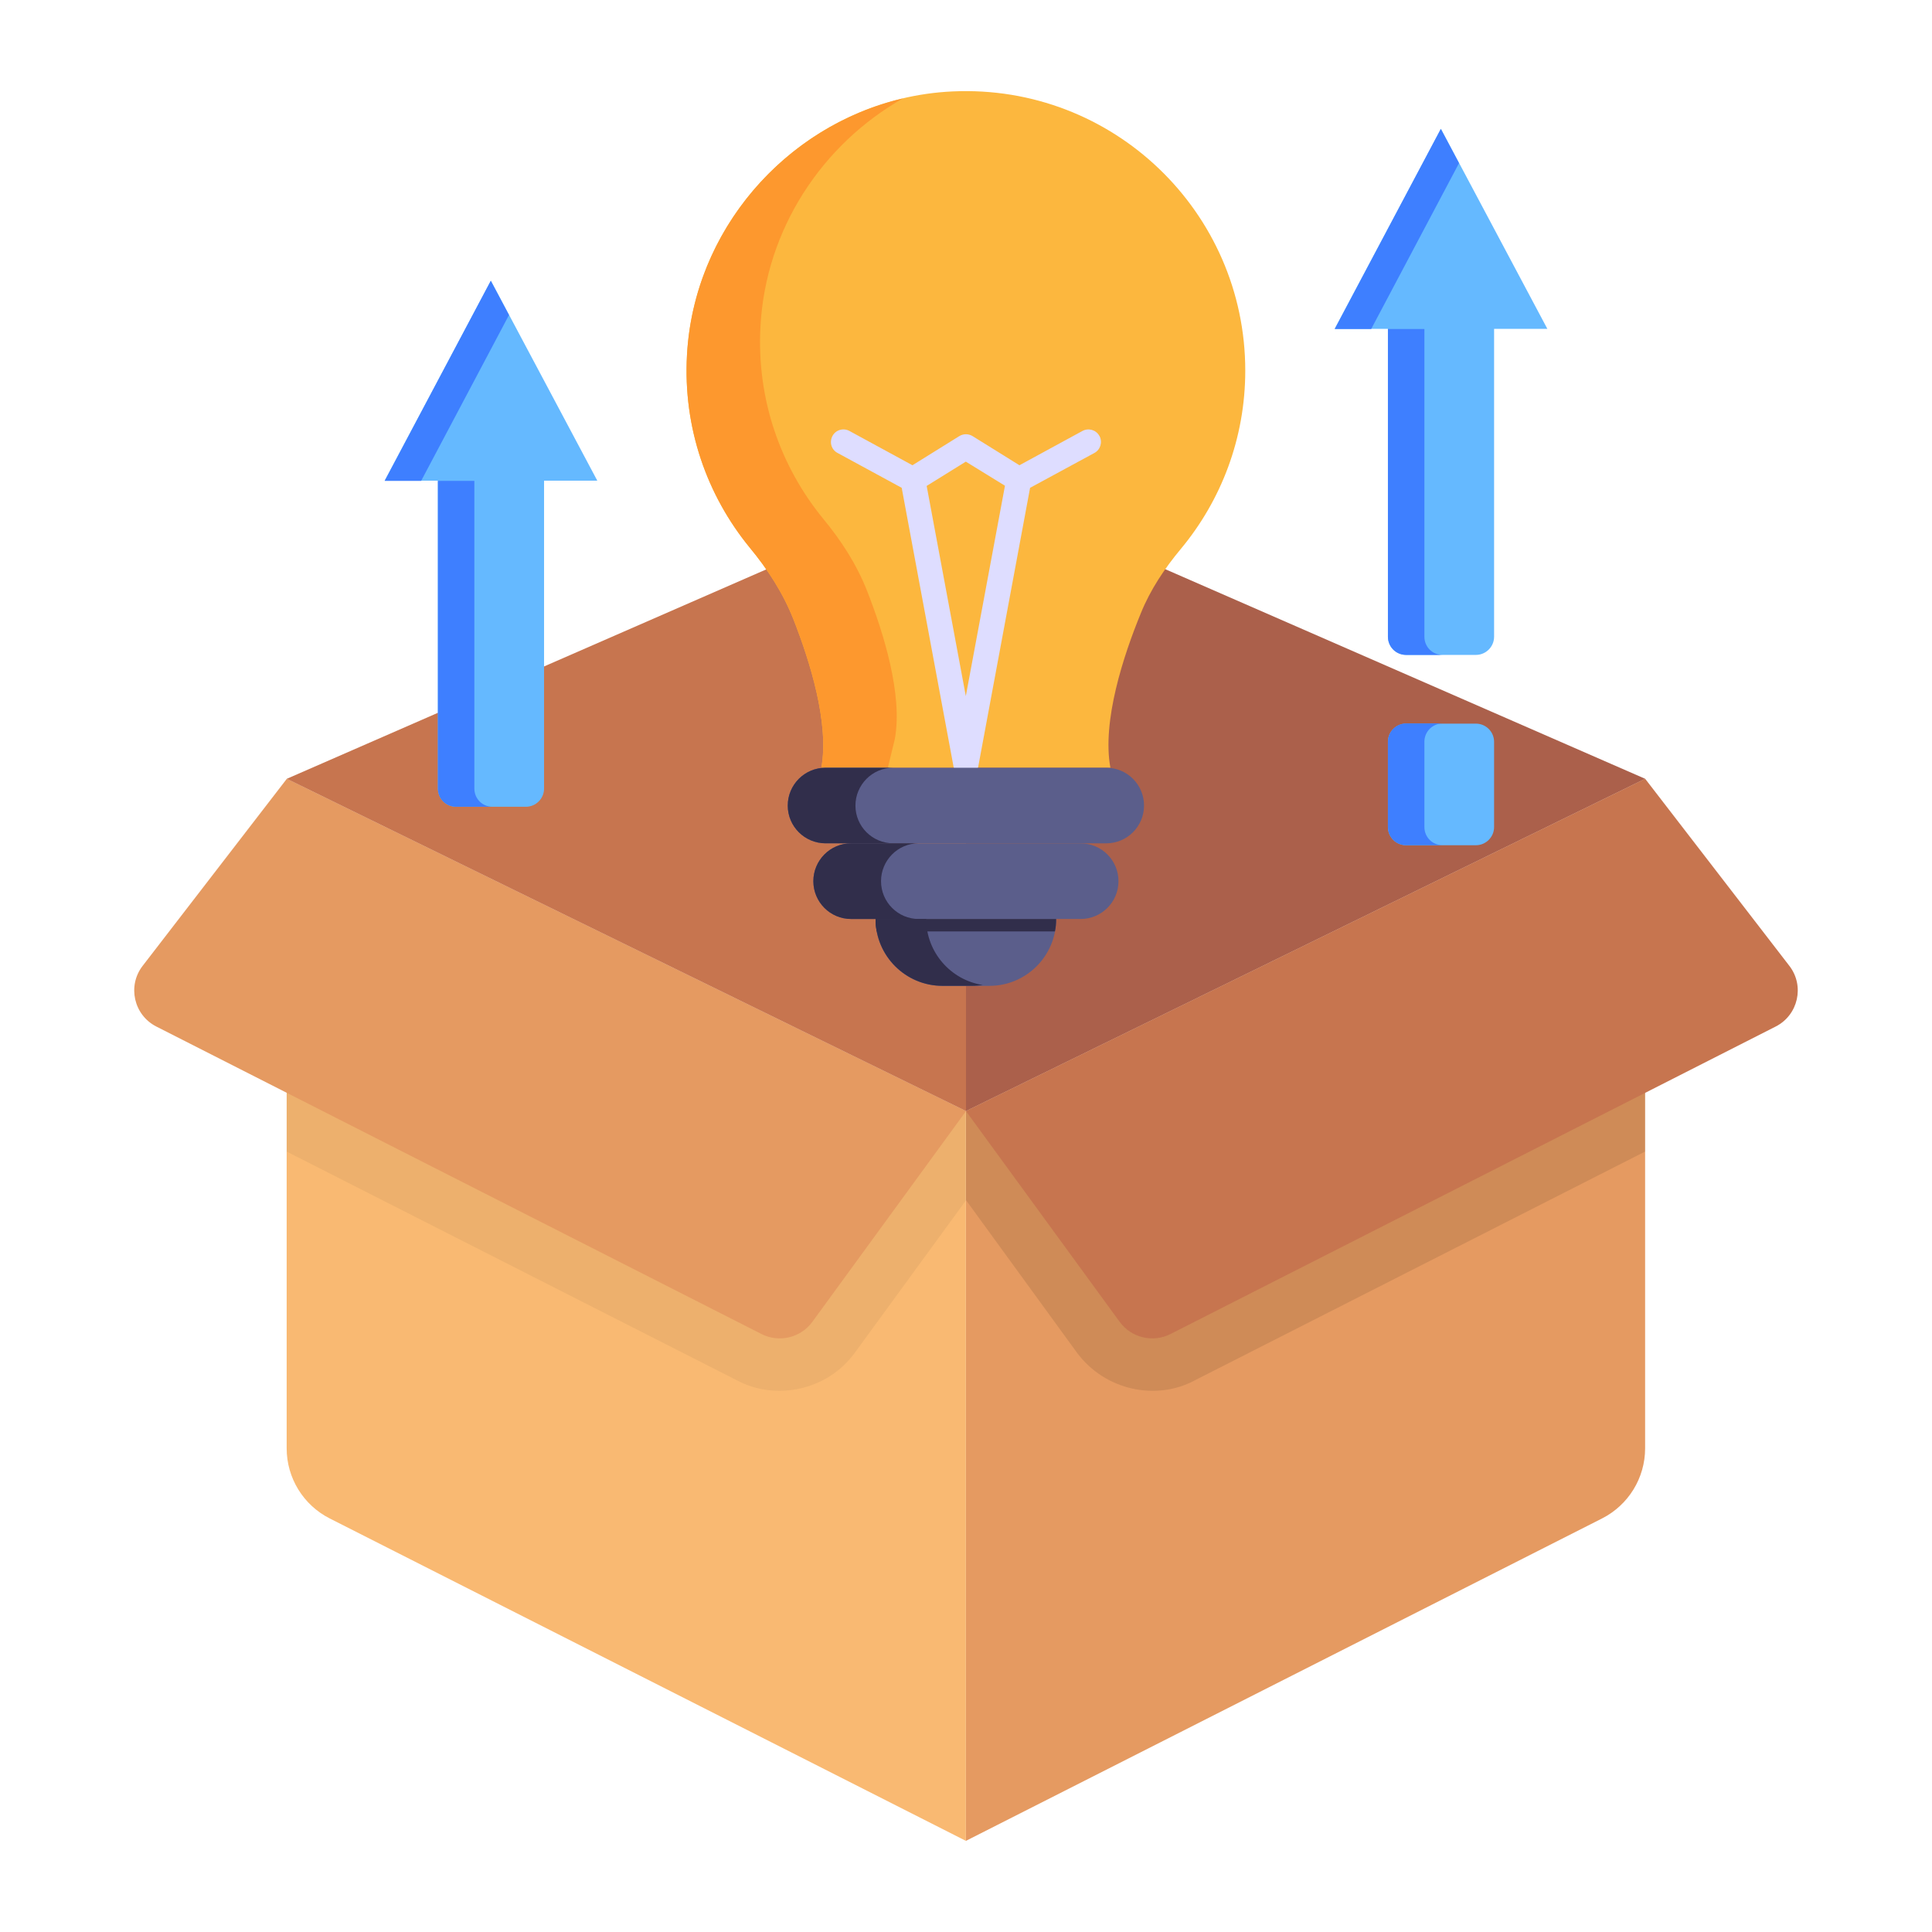
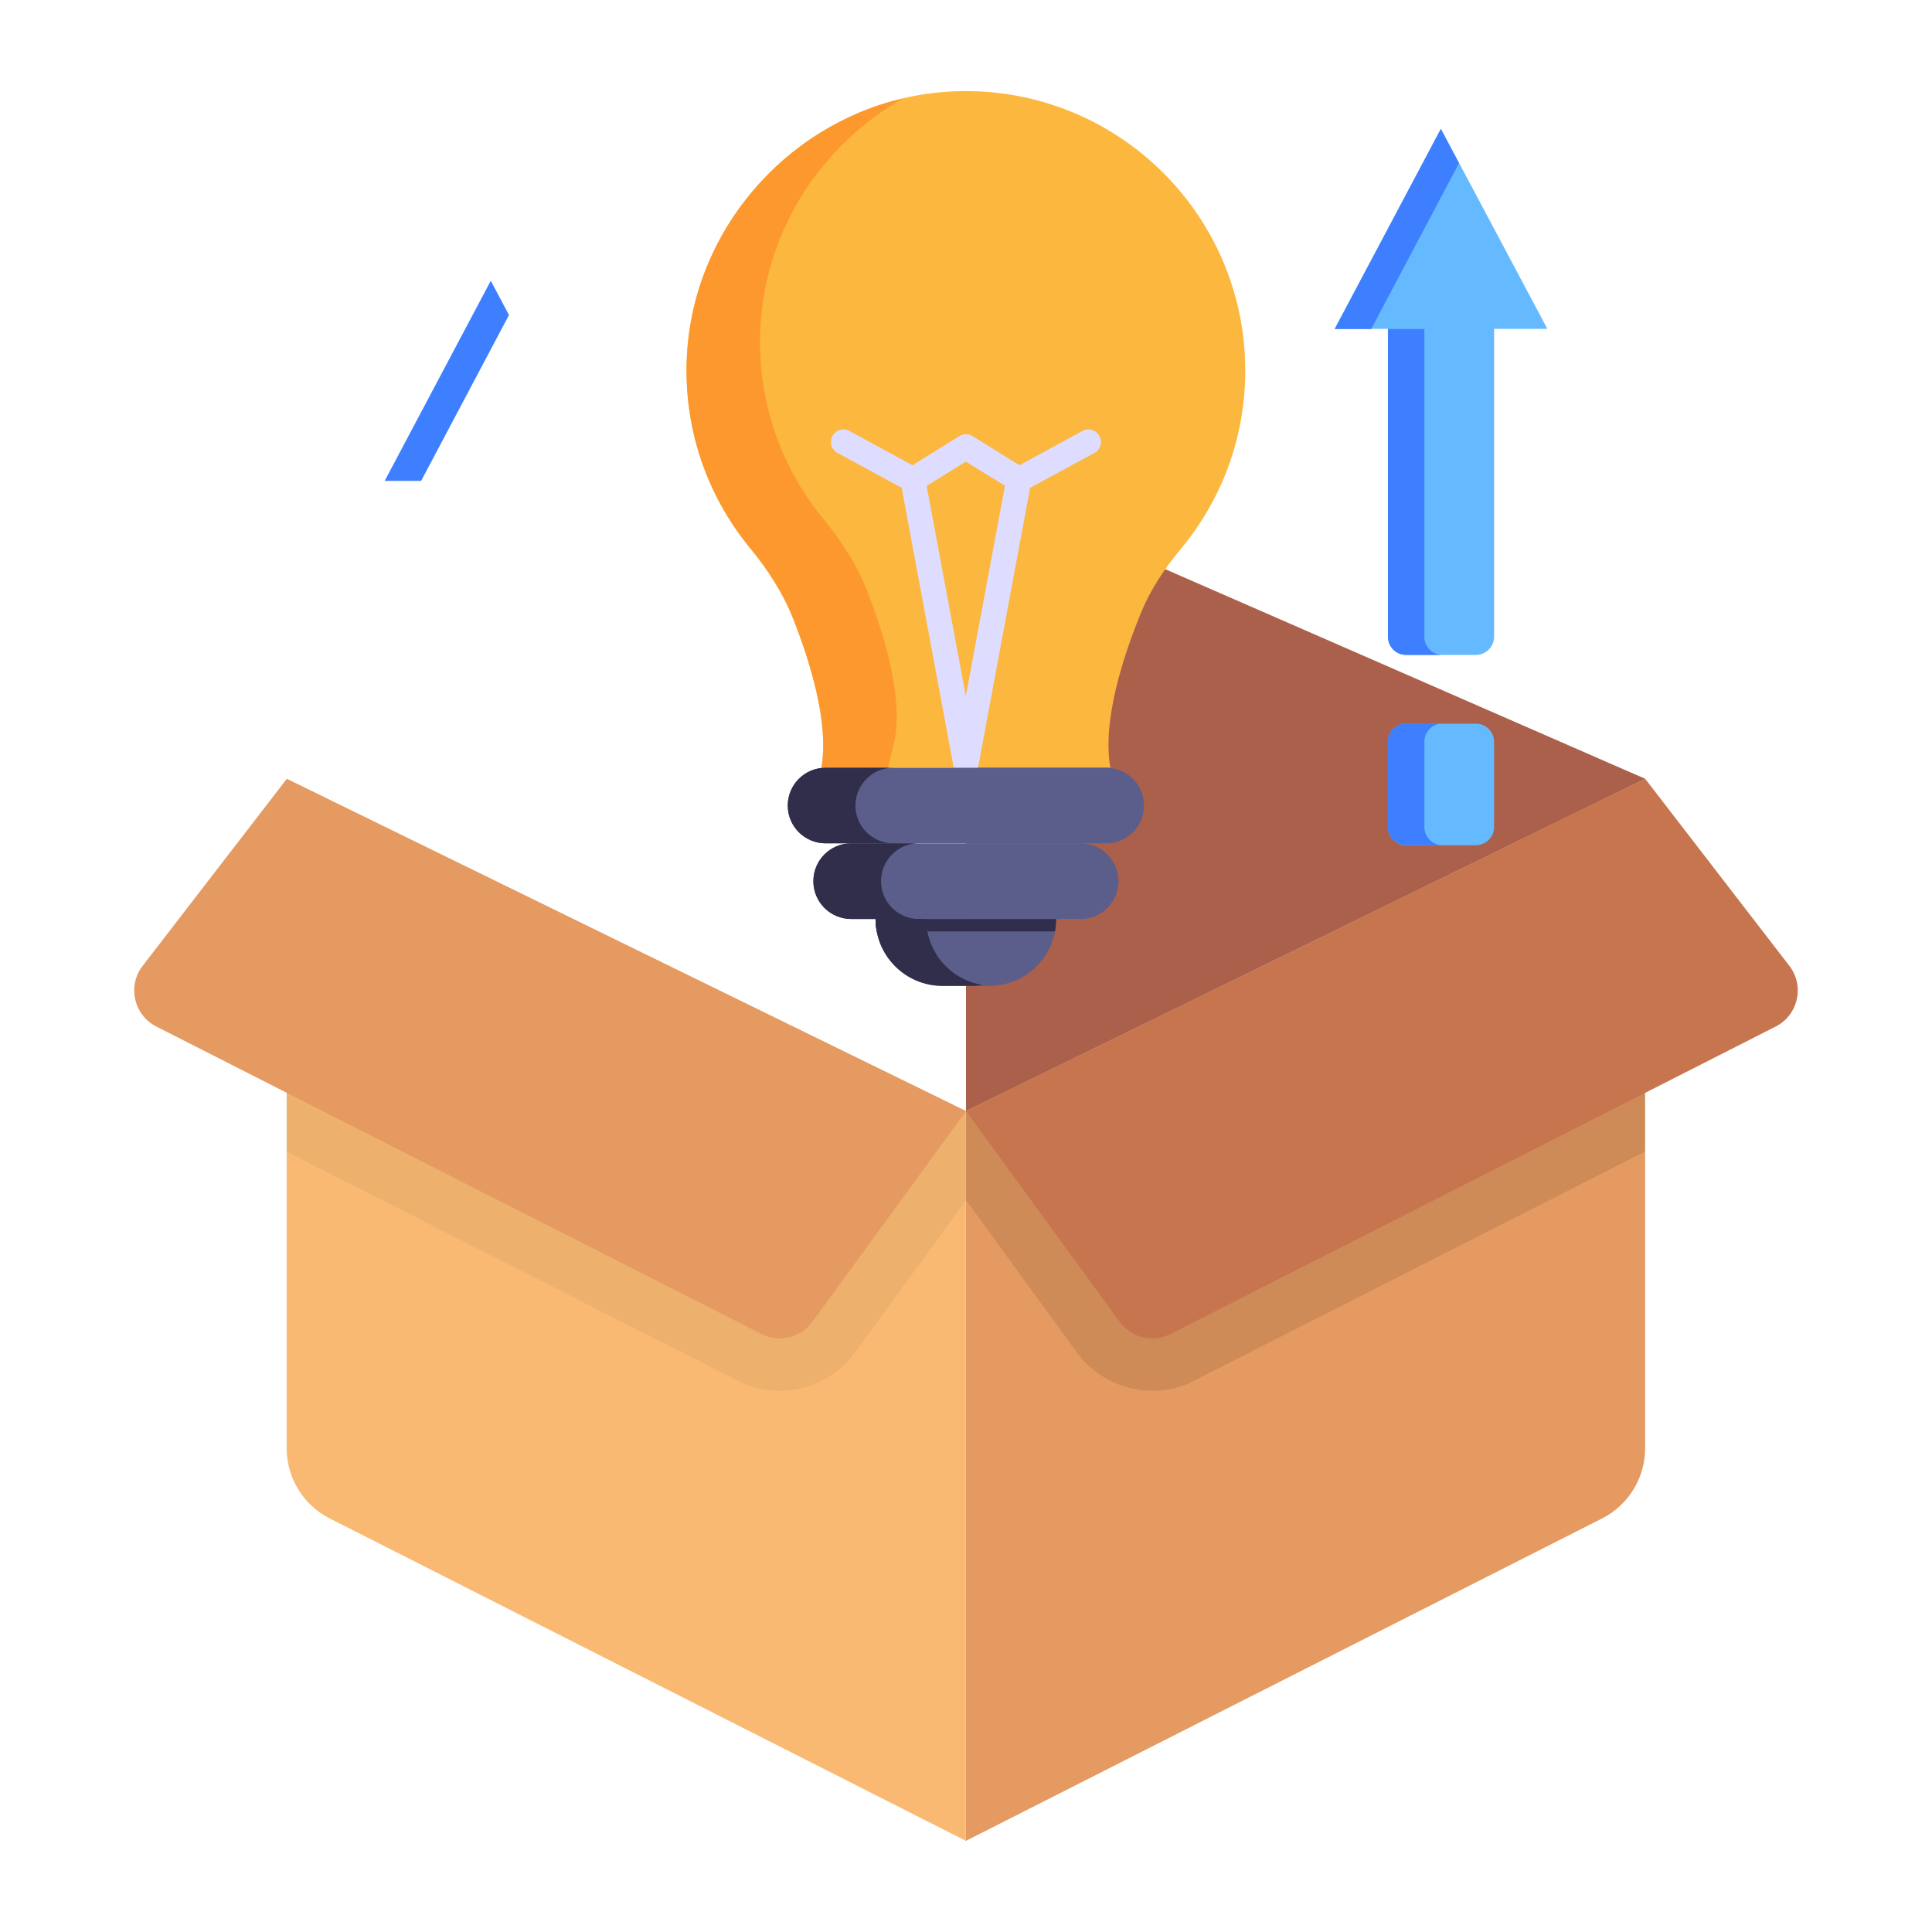
<svg xmlns="http://www.w3.org/2000/svg" id="Layer_1" enable-background="new 0 0 53 53" height="512" viewBox="0 0 53 53" width="512">
  <g id="_x37_8">
    <g>
      <g>
        <path d="m45.13 21.37v18.362c0 .812-.457 1.555-1.181 1.923l-17.452 8.845v-20.018z" fill="#e59a61" />
      </g>
      <g opacity=".1">
        <g>
          <path d="m45.13 21.37v10.22l-12.37 6.285c-1.038.552-2.437.278-3.214-.765l-3.048-4.19v-2.439z" />
        </g>
      </g>
      <g>
        <path d="m26.497 30.482v20.018l-17.452-8.845c-.724-.367-1.181-1.11-1.181-1.923v-18.362z" fill="#f9b972" />
      </g>
      <g opacity=".05">
        <g>
          <path d="m26.497 30.482v2.45l-3.048 4.179c-.775 1.063-2.201 1.303-3.214.765l-12.37-6.285v-10.22z" />
        </g>
      </g>
      <g>
        <path d="m3.913 26.496 3.955-5.131 18.633 9.115-4.215 5.78c-.321.44-.913.582-1.398.335l-16.599-8.434c-.619-.315-.8-1.115-.376-1.665z" fill="#e59a61" />
      </g>
      <g>
-         <path d="m26.5 30.48-18.633-9.115 18.633-8.138z" fill="#c7754f" />
-       </g>
+         </g>
      <g>
        <path d="m26.5 30.48 18.633-9.115-18.633-8.138z" fill="#ab604b" />
      </g>
      <g>
        <path d="m49.087 26.496-3.955-5.131-18.633 9.115 4.215 5.78c.321.44.913.582 1.398.335l16.599-8.434c.619-.315.8-1.115.376-1.665z" fill="#c7754f" />
      </g>
    </g>
    <g>
      <g>
        <g>
          <path d="m40.987 22.687v-2.336c0-.276-.224-.5-.5-.5h-1.913c-.276 0-.5.224-.5.5v2.336c0 .276.224.5.5.5h1.913c.276 0 .5-.224.5-.5z" fill="#65b9ff" />
        </g>
        <g>
          <path d="m39.575 23.186h-1c-.28 0-.5-.22-.5-.5v-2.34c0-.27.22-.5.5-.5h1c-.28 0-.5.23-.5.5v2.34c0 .28.22.5.5.5z" fill="#3e7fff" />
        </g>
        <g>
          <path d="m42.448 9.021h-1.461v8.445c0 .276-.224.5-.5.5h-1.913c-.276 0-.5-.224-.5-.5v-8.445h-1.461l2.916-5.485z" fill="#65b9ff" />
        </g>
        <g>
          <path d="m39.575 17.966h-1c-.28 0-.5-.22-.5-.5v-8.44h1v8.44c0 .28.22.5.5.5z" fill="#3e7fff" />
        </g>
        <g>
          <path d="m40.025 4.476-2.41 4.55h-1l2.91-5.49z" fill="#3e7fff" />
        </g>
      </g>
      <g>
        <g>
-           <path d="m16.386 13.187h-1.461v8.445c0 .276-.224.5-.5.5h-1.913c-.276 0-.5-.224-.5-.5v-8.445h-1.461l2.916-5.485z" fill="#65b9ff" />
-         </g>
+           </g>
        <g>
-           <path d="m13.513 22.132h-1c-.28 0-.5-.22-.5-.5v-8.44h1v8.44c0 .28.22.5.5.5z" fill="#3e7fff" />
-         </g>
+           </g>
        <g>
          <path d="m13.963 8.642-2.41 4.55h-1l2.91-5.49z" fill="#3e7fff" />
        </g>
      </g>
    </g>
    <g>
      <g>
        <g>
          <path d="m34.161 10.166c0 1.862-.664 3.565-1.768 4.893-.444.533-.833 1.113-1.095 1.759-.477 1.16-1.071 2.966-.837 4.243h-7.929c.22-1.216-.309-2.91-.767-4.075-.285-.72-.706-1.371-1.202-1.969-1.165-1.427-1.829-3.275-1.717-5.281.211-3.878 3.41-7.05 7.288-7.228 4.397-.201 8.027 3.307 8.027 7.658z" fill="#fcb73e" />
        </g>
        <g>
          <g>
            <g>
              <path d="m30.16 11.96c-.09-.169-.301-.227-.465-.138l-1.729.941-1.285-.799c-.111-.069-.254-.069-.365 0l-1.285.799-1.729-.941c-.164-.09-.375-.032-.465.138-.09.169-.032.375.138.465l1.761.957 1.423 7.653c.032.164.175.28.338.28.169 0 .312-.116.338-.28l1.423-7.653 1.766-.957c.164-.09.227-.296.138-.465zm-3.665 7.135-1.074-5.765 1.074-.666 1.074.661z" fill="#deddff" />
            </g>
          </g>
        </g>
        <g>
          <path d="m23.781 16.196c.458 1.165.987 2.858.767 4.075l-.192.791h-1.824c.22-1.216-.309-2.91-.767-4.075-.285-.72-.706-1.371-1.202-1.969-1.165-1.427-1.829-3.275-1.717-5.281.187-3.41 2.685-6.278 5.922-7.036-2.213 1.258-3.761 3.583-3.906 6.245-.112 2.007.552 3.855 1.717 5.281.496.599.917 1.249 1.202 1.969z" fill="#fd982e" />
        </g>
        <g>
          <path d="m31.384 22.098v0c0 .573-.464 1.037-1.037 1.037h-7.7c-.573 0-1.037-.464-1.037-1.037v-0c0-.573.464-1.037 1.037-1.037h7.7c.573 0 1.037.464 1.037 1.037z" fill="#5b5e8b" />
        </g>
        <g>
          <path d="m24.506 23.134h-1.857c-.575 0-1.039-.463-1.039-1.034 0-.573.464-1.039 1.039-1.039h1.857c-.584 0-1.039.475-1.039 1.039 0 .571.463 1.034 1.039 1.034z" fill="#312e4b" />
        </g>
        <g>
          <path d="m30.683 24.173v0c0 .573-.464 1.037-1.037 1.037h-6.296c-.573 0-1.037-.464-1.037-1.037v-0c0-.573.464-1.037 1.037-1.037h6.296c.573 0 1.037.464 1.037 1.037z" fill="#5b5e8b" />
        </g>
        <g>
          <path d="m25.208 25.211h-1.857c-.575 0-1.039-.463-1.039-1.039 0-.563.457-1.039 1.039-1.039h1.857c-.584 0-1.039.476-1.039 1.039 0 .575.463 1.039 1.039 1.039z" fill="#312e4b" />
        </g>
        <g>
          <path d="m28.974 25.211v0c0 1.013-.821 1.834-1.834 1.834h-1.287c-1.013 0-1.834-.821-1.834-1.834v-0z" fill="#5b5e8b" />
        </g>
        <g>
          <path d="m26.957 27.021c-.094.014-.187.023-.285.023h-.819c-1.01 0-1.834-.823-1.834-1.834h1.389c0 .912.674 1.675 1.548 1.81z" fill="#312e4b" />
        </g>
        <g>
          <path d="m24.052 25.552c-.023-.112-.033-.225-.033-.341h4.954c0 .117-.009.229-.033.341" fill="#312e4b" />
        </g>
      </g>
    </g>
  </g>
</svg>